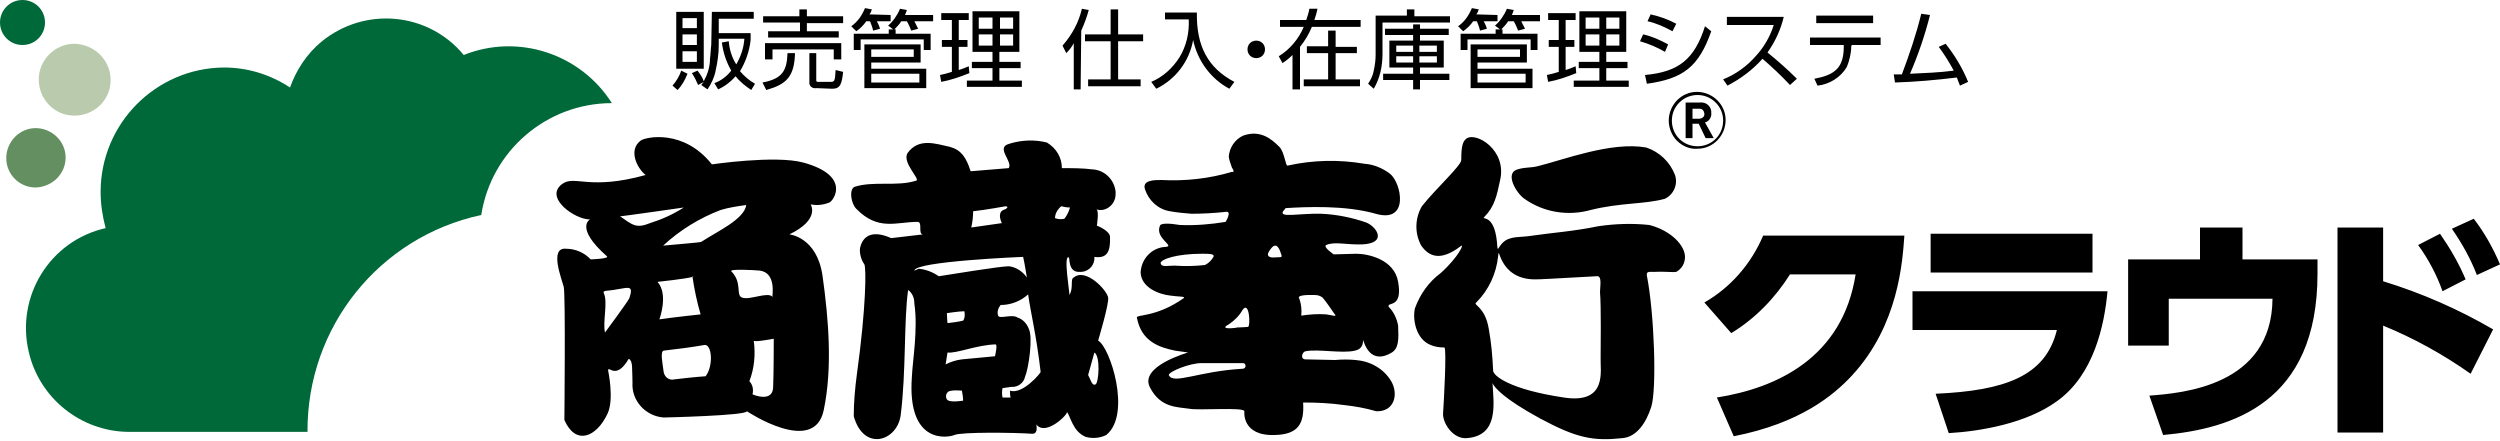
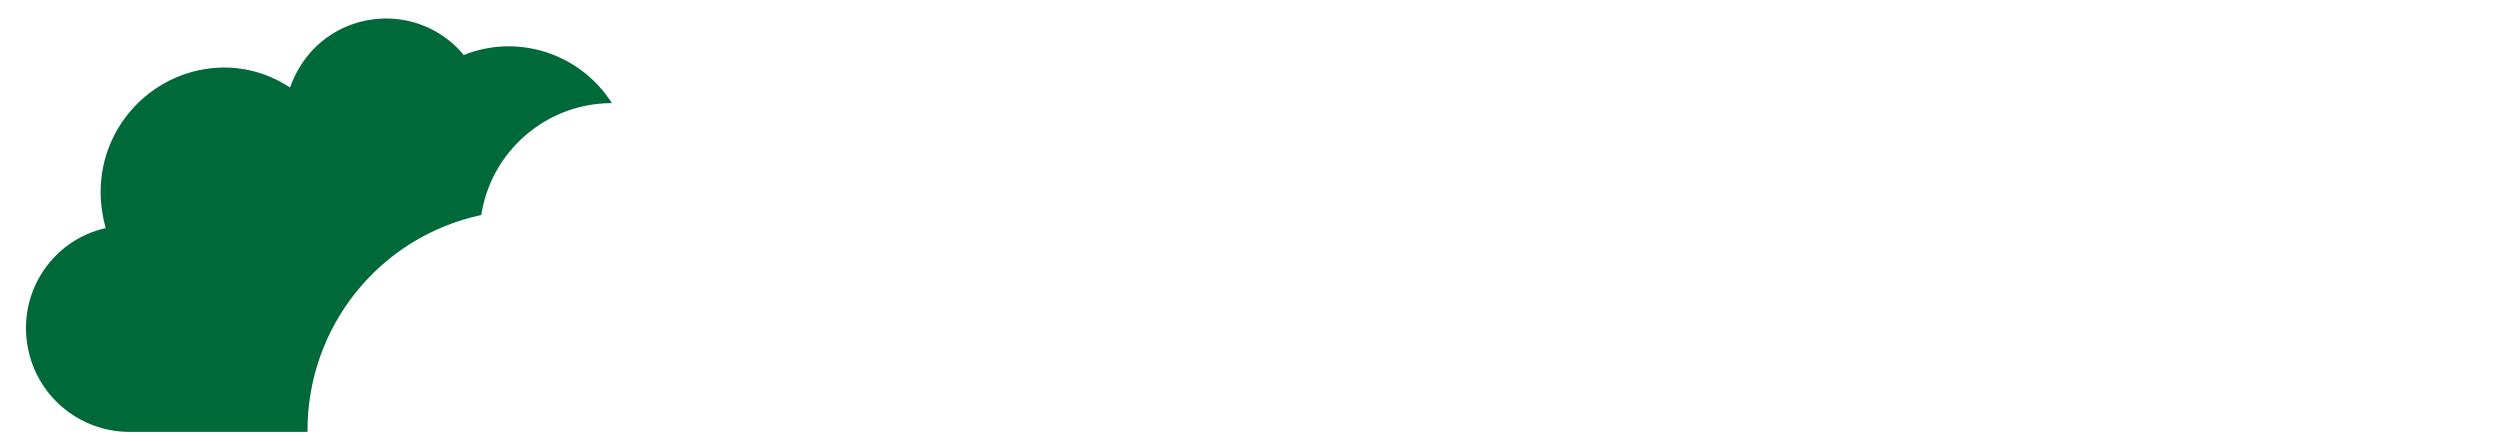
<svg xmlns="http://www.w3.org/2000/svg" version="1.1" id="レイヤー_1" x="0px" y="0px" width="400px" height="70.5px" viewBox="0 0 400 70.5" style="enable-background:new 0 0 400 70.5;" xml:space="preserve">
  <style type="text/css">
	.st0{fill-rule:evenodd;clip-rule:evenodd;fill:#B9CBAC;}
	.st1{fill-rule:evenodd;clip-rule:evenodd;fill:#649061;}
	.st2{fill-rule:evenodd;clip-rule:evenodd;fill:#006939;}
	.st3{fill-rule:evenodd;clip-rule:evenodd;}
</style>
  <g>
-     <path id="シェイプ_5" class="st0" d="M17.7,12.8c0,3.2-2.6,5.7-5.8,5.7c-3.2,0-5.7-2.6-5.7-5.8c0-3.1,2.6-5.7,5.7-5.7   C15.2,7.1,17.7,9.7,17.7,12.8z" />
-     <path id="シェイプ_6" class="st1" d="M10.5,25.2c0-2.6-2.2-4.7-4.8-4.7c-2.6,0-4.7,2.2-4.7,4.8c0,2.6,2.1,4.7,4.7,4.7   C8.4,29.9,10.5,27.8,10.5,25.2z" />
-     <path id="シェイプ_7" class="st2" d="M7.2,3.6c0-2-1.6-3.6-3.6-3.6C1.6,0,0,1.6,0,3.6c0,2,1.6,3.6,3.6,3.6   C5.6,7.2,7.2,5.6,7.2,3.6C7.2,3.6,7.2,3.6,7.2,3.6z" />
    <path id="シェイプ_4" class="st2" d="M77,34.4c1.6-10.3,10.5-17.9,20.9-17.9c-5-7.9-15-11.2-23.7-7.7   c-5.7-6.9-15.9-7.8-22.8-2.1c-2.3,1.9-4,4.5-5,7.3c-3.2-2.1-6.8-3.2-10.6-3.2c-10.9,0.1-19.7,9-19.7,19.9v0c0,2,0.3,3.9,0.8,5.8   C8,38.5,2.5,47.4,4.6,56.3c1.7,7.4,8.3,12.7,15.9,12.8h28.7C49.1,52.3,60.7,37.9,77,34.4z" />
-     <path id="シェイプ_11" class="st3" d="M107.6,13.7c0.6-0.7,1.1-1.5,1.4-2.4l1,0.5c-0.4,1-0.9,1.9-1.6,2.6L107.6,13.7z    M112.6,1.9V11h-4.4V1.9H112.6z M111.5,2.9h-2.3v1.6h2.3L111.5,2.9L111.5,2.9z M111.5,5.5h-2.3v1.7h2.3L111.5,5.5L111.5,5.5z    M111.5,8.2h-2.3v1.7h2.3L111.5,8.2L111.5,8.2z M113.9,1.9h6.7v1.1H115v2.3h5.1v1.1c-0.2,1.8-0.8,3.5-1.7,5c0.7,0.8,1.5,1.5,2.4,2   l-0.6,1c-0.9-0.6-1.8-1.3-2.5-2.2c-0.8,0.9-1.7,1.6-2.8,2.1l-0.6-1c1.1-0.4,2-1.1,2.7-2c-0.8-1.4-1.3-2.9-1.5-4.5l1.1-0.2   c0.1,1.3,0.5,2.6,1.2,3.7c0.7-1.2,1.2-2.6,1.3-4.1H115v1c0,1.4-0.2,2.8-0.5,4.1c-0.2,1.1-0.7,2.1-1.3,3l-1-0.7   c0.2-0.2,0.2-0.3,0.4-0.5l-0.9,0.5c-0.3-0.7-0.6-1.3-1-1.9l0.9-0.4c0.4,0.5,0.8,1.1,1,1.7c0.6-1.1,1-2.3,1-3.6   c0.1-0.7,0.1-1.5,0.2-2.2L113.9,1.9L113.9,1.9z M122,13.2c3.2-0.6,3.9-1.9,4-4.7h1.2c-0.1,3.8-1.4,5-4.6,5.9L122,13.2z M127.9,2.6   V1.5h1.2v1.1h5.8v1.1h-5.8v1.3h5.1v1h-11.3v-1h5.1V3.6h-5.9V2.6H127.9z M134.6,6.9v2.6h-1.2V7.9h-9.8v1.6h-1.2V6.9H134.6z    M130.6,14.1c-0.5,0.1-1-0.2-1.1-0.7c0-0.1,0-0.2,0-0.3V8.5h1.1v4.2c0,0.3,0,0.4,0.3,0.4h1.9c0.7,0,0.8,0,0.9-1.9l1.2,0.3   c-0.2,1.8-0.4,2.7-1.7,2.7L130.6,14.1L130.6,14.1z M142.5,2.4v1h-2.2c0.2,0.4,0.4,0.8,0.5,1.2l-1.1,0.3c-0.1-0.5-0.3-1-0.5-1.5   h-0.6c-0.4,0.6-1,1.2-1.6,1.6l-0.8-0.8c1-0.7,1.7-1.7,2.2-2.9l1.1,0.2c-0.1,0.3-0.2,0.6-0.4,0.8L142.5,2.4L142.5,2.4z M143.3,4.7   v0.7h5.6V8h-1.1V6.3h-10.1V8h-1.1V5.4h5.6V4.7h0.7l-0.8-0.6c0.8-0.7,1.5-1.7,1.9-2.7l1.1,0.2c-0.1,0.3-0.2,0.6-0.3,0.8h4.5v1h-3   c0.2,0.4,0.4,0.8,0.6,1.2l-1.1,0.3c-0.2-0.5-0.4-1-0.7-1.5h-0.9c-0.3,0.5-0.7,0.9-1.1,1.3H143.3L143.3,4.7z M147.3,7.1V10h-7.9v1   h8.8v3.1h-9.9v-7H147.3z M139.4,7.9v1.2h6.8V7.9H139.4z M139.4,11.8v1.4h7.7v-1.4H139.4z M155.1,11.7c-1.5,0.6-2.9,1.1-4.5,1.4   l-0.2-1.1c0.5-0.1,1.3-0.3,1.9-0.5v-4h-1.6V6.4h1.6V3.2h-1.7V2.1h4.4v1.1h-1.6v3.2h1.4v1.1h-1.4v3.7c0.7-0.2,1.1-0.4,1.6-0.6   L155.1,11.7z M163.1,1.8v6.5h-3.2v1.6h3.4v1h-3.4v2h3.6v1h-8.8v-1h4.1v-2h-3.3v-1h3.3V8.3h-3.2V1.8L163.1,1.8L163.1,1.8z    M158.8,2.8h-2.2v1.8h2.2V2.8L158.8,2.8z M158.8,5.5h-2.2v1.8h2.2V5.5z M162.1,2.8h-2.1v1.8h2.1V2.8L162.1,2.8z M162.1,5.5h-2.1   v1.8h2.1V5.5z M172.9,14.3h-1.1V6.9c-0.3,0.6-0.7,1.1-1.2,1.6l-0.6-1.2c1.5-1.7,2.6-3.7,3.1-5.9l1.1,0.2c-0.3,1.1-0.7,2.2-1.2,3.3   L172.9,14.3L172.9,14.3z M178.9,1.5v4h4v1.1h-4v6.1h3.6v1.1h-8.4v-1.1h3.6V6.6h-4.1V5.5h4.1v-4H178.9L178.9,1.5z M191.5,2   c-0.1,5.4,1.8,8.9,6,11.1l-0.8,1.1c-3-1.6-5.1-4.5-5.8-7.8c-0.6,3.4-2.8,6.3-5.9,7.8l-0.8-1.1c1.9-0.8,3.4-2.2,4.5-3.9   c1.1-1.8,1.6-3.9,1.5-6.1h-3.8V2H191.5L191.5,2z M202.4,7.9c0,0.8-0.6,1.4-1.4,1.4c-0.8,0-1.4-0.6-1.4-1.4c0-0.8,0.6-1.4,1.4-1.4   C201.8,6.5,202.4,7.1,202.4,7.9L202.4,7.9z M204.8,4.3V3.2h4.2c0.2-0.6,0.4-1.2,0.5-1.8l1.3,0c-0.1,0.5-0.2,0.9-0.5,1.8h7.4v1.1   h-7.8c-0.5,1.2-1.1,2.2-1.9,3.2v6.8h-1.2V8.8c-0.5,0.5-1,0.9-1.6,1.3L204.6,9c1.8-1.1,3.2-2.8,4-4.7L204.8,4.3L204.8,4.3z    M217.1,8.5h-3.4v4.2h3.9v1.1h-9v-1.1h3.9V8.5h-3.4V7.4h3.4V4.9h1.2v2.6h3.4V8.5z M225.1,2.5V1.5h1.2v1.1h5.7v1h-10.8v5   c0,2-0.4,3.9-1.4,5.6l-0.9-0.8c0.4-0.6,0.8-1.4,0.9-2.1c0.2-0.9,0.3-1.7,0.3-2.6V2.5H225.1z M231.9,12.8h-4.7v1.5h-1.1v-1.5h-4.8   v-1h4.8v-1h-3.8V6.5h3.8V5.6h-4.5v-1h4.5V3.9h1.1v0.7h4.6v1h-4.6v0.9h3.8v4.3h-3.8v1h4.7V12.8L231.9,12.8z M226.1,7.3h-2.7v1h2.7   V7.3z M226.1,9h-2.7v1h2.7V9z M229.9,7.3h-2.8v1h2.8V7.3z M229.9,9h-2.8v1h2.8V9z M239.6,2.4v1h-2.2c0.2,0.4,0.4,0.8,0.5,1.2   l-1.1,0.3c-0.1-0.5-0.3-1-0.5-1.5h-0.6c-0.4,0.6-1,1.2-1.6,1.6l-0.8-0.8c1-0.7,1.7-1.7,2.2-2.9l1.1,0.2c-0.1,0.3-0.2,0.6-0.4,0.8   L239.6,2.4L239.6,2.4z M240.4,4.7v0.7h5.6V8h-1.1V6.3h-10.1V8h-1.1V5.4h5.6V4.7h0.7l-0.8-0.6c0.8-0.7,1.5-1.7,1.9-2.7l1.1,0.2   c-0.1,0.3-0.2,0.6-0.3,0.8h4.5v1h-3c0.2,0.4,0.4,0.8,0.6,1.2l-1.1,0.3c-0.2-0.5-0.4-1-0.7-1.5h-0.9c-0.3,0.5-0.7,0.9-1.1,1.3H240.4   z M244.3,7.1V10h-7.9v1h8.8v3.1h-9.9v-7H244.3z M236.4,7.9v1.2h6.8V7.9H236.4z M236.4,11.8v1.4h7.7v-1.4H236.4z M252.2,11.7   c-1.5,0.6-2.9,1.1-4.5,1.4l-0.2-1.1c0.5-0.1,1.3-0.3,1.9-0.5v-4h-1.6V6.4h1.6V3.2h-1.7V2.1h4.4v1.1h-1.6v3.2h1.4v1.1h-1.4v3.7   c0.7-0.2,1.1-0.4,1.6-0.6L252.2,11.7z M260.2,1.8v6.5H257v1.6h3.4v1H257v2h3.6v1h-8.8v-1h4.1v-2h-3.3v-1h3.3V8.3h-3.2V1.8   L260.2,1.8L260.2,1.8z M255.9,2.8h-2.2v1.8h2.2V2.8L255.9,2.8z M255.9,5.5h-2.2v1.8h2.2V5.5z M259.1,2.8H257v1.8h2.1V2.8L259.1,2.8   z M259.1,5.5H257v1.8h2.1V5.5z M266.4,8.3c-1.2-0.7-2.6-1.3-4-1.7l0.5-1.1c1.4,0.3,2.7,0.9,4,1.6L266.4,8.3z M263.2,12   c5.4-0.5,7.9-2.5,9.6-7.8l1,0.8c-2,5.7-4.5,7.6-10.3,8.4L263.2,12z M267.6,5c-1.3-0.7-2.6-1.3-4-1.6l0.5-1.1   c1.4,0.3,2.8,0.8,4.1,1.5L267.6,5z M285.4,2.7c-0.5,2.1-1.4,4-2.6,5.7c1.6,1.3,3.2,2.7,4.7,4.2l-1.1,1c-1.4-1.5-2.9-2.9-4.4-4.2   c-1.6,1.8-3.5,3.2-5.6,4.3l-0.7-1c2-0.8,3.8-2.1,5.2-3.7c1.3-1.4,2.3-3.1,2.9-5h-7.5V2.7H285.4z M296.2,7.4c0,1.1-0.3,2.3-0.7,3.3   c-1,1.7-2.8,2.8-4.7,3l-0.5-1.1c3.2-0.6,4.7-1.7,4.7-5.1V7.2h-5.4V6h11.3v1.2h-4.6L296.2,7.4L296.2,7.4z M299.7,2.5v1.2h-9.1V2.5   H299.7z M303,11.9c0.1,0,1.1,0,1.3,0c1.2-3.2,2.3-6.4,3.1-9.7l1.4,0.2c-0.8,3.2-1.9,6.4-3.2,9.4c2.2-0.1,4.8-0.2,7-0.5   c-0.7-1.3-1.5-2.6-2.4-3.8l1.1-0.5c1.5,1.9,2.7,3.9,3.6,6.1l-1.3,0.6c-0.2-0.5-0.3-0.7-0.5-1.3c-3.3,0.4-6.6,0.7-9.9,0.8L303,11.9z    M175.7,54.5c0,0,1.8-6,1.6-6.9c-0.2-1.2-3.6-4.8-5.5-3.2c-0.6,0.2,0,1.7-0.7,2.8c0.1-0.1-1-6.5-0.1-6c0.2-0.2-0.2,2.4,1.7,2.3   c1.2,0.1,2.3-0.8,2.4-2c0-0.1,0-0.3,0-0.4c2,0.3,2.6-0.8,2.5-3.2c0-0.9-1.8-1.7-2.1-1.8c0,0,0.4-2.5-0.1-2.6c1.3,0.4,2.6-0.4,3-1.7   c0.1-0.4,0.1-0.7,0.1-1.1c-0.2-2-1.8-3.5-3.7-3.6c-1.6-0.2-3.3-0.2-4.9-0.2c0-1.7-0.9-3.2-2.4-4.1c-2-0.5-4.1-0.4-6,0.2   c-2.3,0.6,0.6,2.8-0.1,3.9l-6.1,0.5c-0.7-2.2-1.5-3.4-3.3-3.9c-2.3-0.5-5-1.5-6.8,1c-0.9,1.5,2.1,4.2,1.4,4.4c-3.1,1-6.8,0-9.9,1   c-0.9,0.5-0.5,2.7,0.3,3.5c3.5,3.6,6.4,2.1,9.8,2.1c0.9,0,0,2,0.9,2l-5.1,0.6c-3.6-1.6-4.7,0.2-5,1.6c-0.1,0.9,0.2,1.9,0.7,2.6   c0.3,0.6,0.3,6.7-1.2,17.6c-0.3,2.2-0.5,4.5-0.5,6.7c1.6,5.7,6.9,4,7.5-0.1c0.9-7,0.5-15.3,1.2-20.1c0.7,0.5,1,1.3,1,2.2   c0.6,4.1-0.3,9.2-0.4,11.7c-0.8,11,5.9,9.7,6.8,9.3c1.1-0.5,9.6-0.4,12.4-0.2c1.1,0.1,0.7-1.5,0.7-1.5c1.5,2,5.2-1.7,4.9-2   c0.6,0.7,0.9,3.1,3,4c1.1,0.3,2.3,0.2,3.3-0.3C181.1,66.3,177.6,55.5,175.7,54.5L175.7,54.5z M155.7,33.8c1.9-0.2,5.2-0.8,5.2-0.8   c0.7,0.1-0.1,0.5-0.1,0.5c-1.2,0.3-0.8,1.6-0.5,2.2l-4.9,0.7C155.6,35.5,155.7,34.7,155.7,33.8L155.7,33.8z M150.2,44.2   c-1-0.7-2.1-1.1-3.2-1.2l-0.7,0.3c0-1.5,17.4-2.2,17.4-2.2c0.2,0.8,0.6,3.3,0.6,3.3c-0.7-1-1.8-1.7-2.9-1.8   C160,42.6,151.5,44,150.2,44.2L150.2,44.2z M154.1,51.3c-0.8,0.2-1.7,0.3-2.5,0.4c0,0-0.1-1.1-0.1-1.6c0,0,2-0.3,2.8-0.3   C154.4,50.3,154.4,50.9,154.1,51.3L154.1,51.3z M151.5,63.9c-0.2-0.3-0.2-0.8,0.1-1.1c0.2-0.5,2.3-0.3,2.3-0.3   c0.1,0.5,0.2,1.1,0.2,1.6C154.1,64.1,151.9,64.5,151.5,63.9L151.5,63.9z M159.2,57c0,0-4.3,0.4-5.3,0.5c-0.9,0.1-1.8,0.4-2.6,0.8   l0.3-1.9c1.4,0.2,4.6-1.2,7.7-1.3C159.6,55.2,159.3,56.5,159.2,57L159.2,57z M161.6,62.5c0,0.4,0,0.8,0.1,1.1c-0.4,0-0.8,0-1.3,0   c-0.1-0.5-0.1-1,0-1.5c0,0,0.6-0.1,1.4-0.2c1,0.1,2-0.6,2.2-1.6c0.6-1.4,1.3-6.4,0.6-7.7c-0.3-0.8-0.9-1.5-1.8-1.8   c-0.9-0.6-2.9,0.3-3.1-0.3c-0.2-0.6,0-1.2,0.4-1.7c1.6,0,3.2-0.6,4.4-1.7c0.4,2.9,1.3,6.4,2,12.4C166.6,59.6,163.6,63.2,161.6,62.5   L161.6,62.5z M170.3,35c-0.5,0.1-1,0.1-1.5-0.1c0-0.7,0.4-1.4,1-1.9c0.4,0.1,0.9,0.2,1.4,0.2C171,33.9,170.7,34.5,170.3,35   L170.3,35z M175.3,61.5c-0.6,0.3-0.8-0.8-1.2-1.5l1-3.6C176.1,57,175.8,61.2,175.3,61.5L175.3,61.5z M128.5,26   c-4.5-1.2-14.6,0.3-14.6,0.3c-4.5-5.7-10.6-4.4-11.4-3.8c-2,1.5-0.6,4.4,0.8,5.5c-9,2.5-11.3,0-13.3,1.4c-3.1,2.2,2.1,5.8,4.4,5.7   c0,0-2.5,1.3,2.7,5.9c0.5,0.4-2.6,0.5-2.6,0.5c-1-1.1-2.5-1.7-3.9-1.7c-2.8-0.3-0.7,4.9-0.4,6.1c0.3,1.3,0.1,21.3,0.1,21.3   c1.8,4.1,5.1,2.8,6.9-1c1.1-2.3,0.1-6.9,0.1-6.9c0-1,1.2,1.7,3.3-1.9c0.7,0.4,0.5,1.5,0.6,3.8c-0.2,2.9,2.1,5.4,5,5.6   c0,0,13.3-0.3,13.3-1c0,0,10.8,7.2,12.3-0.2c1.4-6.7,0.8-14.4-0.2-21.5c-0.9-6.2-5.3-6.6-5.3-6.6c5-2.4,3.4-4.8,3.4-4.8   c1,0.2,2,0.1,3-0.3C133.4,32.1,136.2,28.1,128.5,26L128.5,26z M115.3,33.6c1.3-0.4,2.7-0.6,4.1-0.8c-0.3,2.3-4.8,4.3-7.2,5.9   c-0.1,0.1-5.2,0.5-6.1,0.6C108.8,36.8,111.9,34.9,115.3,33.6L115.3,33.6z M100.7,47.7c-0.2,0.5-3.9,5.5-3.9,5.5   c-0.4-1.7,0.5-4.9-0.2-6.3c-0.2-0.5,0.6-0.3,2.1-0.6C100.6,46,101.4,45.6,100.7,47.7L100.7,47.7z M99.2,34.6   c-0.2,0.1,10.2-1.4,10.2-1.4c-1.7,1.1-3.5,1.9-5.4,2.5C101.8,36.6,101.2,36,99.2,34.6L99.2,34.6z M105.2,45.1c0,0,4.7-0.5,5.6-0.8   c0-0.1,0-0.1-0.1-0.1c0,0,0,0,0,0c0.3,0,0.3,0.1,0.1,0.1c0.3,2,0.7,4,1.3,6c0,0-4.7,0.5-6.6,0.8C105.5,51.1,107,47.1,105.2,45.1   L105.2,45.1z M112.9,60.2c0,0-1.7,0.1-5,0.5c-0.8,0.2-1.5-0.3-1.7-1.1c-0.2-1.5-0.6-3.4,0-3.5c2.5-0.3,4.2-0.5,6.5-0.9   C113.9,55,114.2,58.5,112.9,60.2L112.9,60.2z M118.7,47.6c-1-0.4,0.1-2.4-1.7-4.2c-0.3-0.4,3.6-0.2,4.6-0.1c2.7,0.4,1.9,4.1,2,4.2   C122.9,46.6,119.9,48.1,118.7,47.6L118.7,47.6z M123.7,62c-0.1,2.5-3.3,1.1-3.3,1.1c0.2-0.8,0-1.6-0.5-2.1c0.8-2.1,1-4.3,0.7-6.5   c0,0.3,3.2-0.3,3.2-0.3S123.8,59.8,123.7,62L123.7,62z M205.7,33.3c3.2-0.2,9.5-0.5,14.4,0.9c5.5,1.6,4.1-5,2.3-6.4   c-1.2-0.9-2.6-1.5-4.1-1.6c-4.1-0.7-8.3-0.6-12.3,0.3c-0.3,0.1-0.5-2.2-1.3-3c-1.2-1.2-3-2.8-5.8-1.8c-1.3,0.6-2.2,1.9-2.3,3.4   c0.1,0.6,0.3,1.1,0.5,1.7c0.6,0.9,0,0.7,0,0.7c-3.7,1.1-7.5,1.5-11.3,1.3c-1.1,0-3.1,0-2.6,1.5c0.6,1.8,2.1,3.2,4,3.5   c1.1,0.2,2.2,0.3,3.4,0.4c1.8,0,3.7-0.1,5.5-0.3c1.1-0.2,0,1.6,0,1.6c-2.4,0.4-4.9,0.6-7.3,0.5c-1.7-0.3-3.1-0.3-3.2,0.1   c-0.9,2,2.5,3.3,0.9,3.4c-2.2,0.1-3.9,1.9-4,4.1c0.1,2.4,2.9,3.5,4.8,3.7c1.4,0.2,2.4,0.1,2.1,0.4c-4.4,3.1-7.6,2.6-7.5,3.1   c0.7,3.9,3.7,4.8,6.1,5.3c1.4,0.2,2.1,0.3,2.1,0.3s-7.9,2.2-6.1,5.6c1.7,3.3,4.4,3.1,6.3,3.4c1.5,0.3,8.8-0.3,8.8,0.4   c0,0-0.5,4,4.9,3.8c3.8-0.1,4.7-1.9,4.5-5.2c2.2,0,4.3,0.1,6.5,0.4c1.8,0.2,3.5,0.5,5.2,1c2.9,0.1,3.6-2.7,2.4-4.8   c-1.2-2-3.3-3.2-5.7-3.4c-1.1-0.1-2.2-0.1-3.3,0c-1.5,0-3.2-0.1-4.7-0.1c-0.9,0-0.6-1.2,0-1.3c2-0.4,5.9,0.4,7.9-0.1   c1.9-0.4,1-2.5,1.4-1.4c1.1,3.1,3.2,2.5,4.5,1.7c1.1-0.7,1.1-2.1,1-4.3c-0.2-1.1-0.7-2.2-1.5-3c-0.4-0.9,2.3,0.4,1.5-4   c-0.6-3.6-4.8-4.5-6.7-4.5c-0.4,0-3.6,0.1-3.6,0.1s-1.8-1.2-1.2-1.5c1.3-0.6,3.3,0,5.8-0.1c4-0.2,2.3-2.8,0.6-3.5   c-2.3-0.8-4.8-1.3-7.2-1.4c-3.4-0.1-6.8,0.7-6.1-0.4L205.7,33.3z M187.9,42.5c-1.1,0-2.1,0.3-2.2-0.4c0-0.6,2.5-1.5,6.6-1.5   c1.2,0,1.9,0,1.9,0.4c-0.3,0.6-0.8,1.1-1.4,1.4C191.1,42.6,189.5,42.6,187.9,42.5L187.9,42.5z M198.8,59c-7.1,0.4-11.1,2.6-11.8,1   c0.1-0.6,3.4-1.9,5.2-1.9c1,0,6.6,0,6.6,0C199.4,58,199.5,59,198.8,59L198.8,59z M199.7,52.3c0,0-1.1,0.1-1.8,0.1   c0.4,0-3.2,0.5-1.3-0.5c0.9-0.6,1.7-1.4,2.2-2.3C199.9,48,200.1,52.1,199.7,52.3L199.7,52.3z M210.3,47.2c0.5,0,0.9,0.1,1.3,0.4   c0.4,0.4,1.9,2.6,1.9,2.6c0.6,0.6-0.5,0.2-1.3,0.1c-1.3-0.1-2.7,0-4,0.2c0.1-0.9,0-1.8-0.3-2.7C207.3,47.1,209.8,47.2,210.3,47.2   L210.3,47.2z M203.7,41.2c-0.8,0-1-0.4-0.7-0.9c0.7-1.2,1.4-1.6,2,0.4C205.2,41.3,205,41.1,203.7,41.2L203.7,41.2z M263.9,36   c-2.7-0.3-5.5-0.2-8.2,0.2c-3.8,0.8-7.9,1.1-10.5,1.5c-2,0.3-2.8,0.1-4,0.6c-1.7,0.8-1.5,2.8-1.7,0.3c-0.5-4.6-2.6-3.3-2-3.9   c1.6-1.6,2-3.4,2.5-5.8c1.2-4.9-3.9-7.9-5.4-6.7c-0.5,0.4-0.8,1-0.8,3.4c0,0.9-4,4.5-6.3,7.4c-1.1,1.9-1.2,4.3-0.1,6.3   c1.2,1.7,3,2.6,6.3,0.1c0.7-0.6-0.3,1.7-3.2,4.3c-1.9,1.4-3.3,3.4-4.1,5.6c-0.4,1.5,0,4.9,2.5,5.9c0.7,0.3,1.5,0.4,2.2,0.4   c0.4,0.1-0.1,9-0.2,10.4c-0.2,1.5,1.5,4.3,3.8,4.1c5.1-0.4,4.3-5.4,4.1-8.8c0.3,0.7,1.8,2.5,7.7,5.7c5.8,3.1,8.4,3.6,13.1,3.1   c2.3-0.2,3.8-2.5,4.6-5c0.9-2.8,0.5-14.9-0.7-21c-0.1-0.7,0.3-0.6,1.2-0.6c1.5-0.1,2.7,0.1,3.5,0c0.9-0.5,1.4-1.4,1.4-2.4   C269.6,39.3,267.4,36.9,263.9,36L263.9,36z M250.2,63.6c-8.7-1.3-11.3-3.5-11.3-4.3c-0.1-2.3-0.3-4.5-0.7-6.7   c-0.6-3.6-2.6-3.8-2-4.2c2-2,3.2-4.6,3.5-7.4c0.2-2.3-0.1,3.7,5.9,3.7c1,0,2.4-0.1,9.8-0.5c1-0.2,0.6,1.6,0.6,2.5   c0.2,2.4,0.1,8.7,0.1,10.6C256,59.2,257.3,64.7,250.2,63.6L250.2,63.6z M243.9,31.8c3.1,2.2,7,2.8,10.6,1.8   c4.8-1.2,8.7-0.9,11.9-1.8c1.4-0.7,2.1-2.3,1.6-3.8c-0.8-2.1-2.5-3.7-4.6-4.4c-5.6-1-13.3,2-17.4,3c-1.3,0.3-1.8,0.1-3.2,0.5   C240.7,27.7,242.6,30.9,243.9,31.8L243.9,31.8z M271.6,23.8c2.5,0,4.5-2.1,4.5-4.6s-2.1-4.5-4.6-4.5c-2.5,0-4.5,2.1-4.5,4.6   c0,1.2,0.5,2.4,1.3,3.2C269.2,23.4,270.4,23.9,271.6,23.8L271.6,23.8z M267.5,19.3c0-1.1,0.4-2.1,1.2-2.9c1.6-1.6,4.2-1.6,5.8,0   c0.8,0.8,1.2,1.8,1.2,2.9c0,2.3-1.8,4.1-4.1,4.1c0,0,0,0,0,0C269.3,23.4,267.5,21.6,267.5,19.3L267.5,19.3z M272.9,22.1l-1.1-2.3   h-1v2.3h-1.1v-5.7h2.3c0.9-0.1,1.7,0.5,1.8,1.4c0,0.1,0,0.2,0,0.2c0.1,0.7-0.3,1.4-1,1.6l1.4,2.5H272.9z M271.8,17.4h-1V19h1   c0.5,0,0.9-0.3,0.9-0.7c0-0.5-0.3-0.9-0.7-0.9C271.9,17.4,271.9,17.4,271.8,17.4L271.8,17.4z M274.7,63.6   c9.5-1.5,20.1-6.3,22.2-19.7h-10.5c-2.4,3.8-5.6,7.1-9.4,9.4l-4.3-4.9c4.2-2.4,7.5-6.2,9.4-10.7h22.6c-0.3,4.1-0.9,14.3-8.4,22.4   c-2.9,3.1-8.2,7.6-18.9,9.7L274.7,63.6z M337.2,46.6c-0.5,5.5-2.2,13.4-8.1,17.6c-4.8,3.5-12.1,4.8-17.3,5.1l-2.1-6.3   c11.1-0.5,17.6-2.8,19.4-10.2h-23.1v-6.2H337.2z M334.8,37.4v6.2h-25.9v-6.2H334.8z M370.8,41.5v2.3c0,20.7-13.7,24.8-24.7,25.8   l-2.2-6.3c5.2-0.4,19.6-1.5,19.7-15.5H347v7.5h-6.5V41.5H352v-5.1h6.8v5.1L370.8,41.5L370.8,41.5z M395.3,59.8   c-4.4-3.1-9.1-5.7-14-7.7v17.1H374V36.4h7.3v8.6c6.2,1.9,12.1,4.5,17.6,7.7L395.3,59.8z M390.4,37.4c1.6,2.3,3,4.7,4.1,7.3   l-3.7,1.9c-0.9-2.6-2.3-5.2-3.9-7.4L390.4,37.4z M395.8,35c1.7,2.2,3.1,4.7,4.2,7.3l-3.7,1.7c-1-2.6-2.4-5.1-4-7.4L395.8,35z" />
  </g>
</svg>